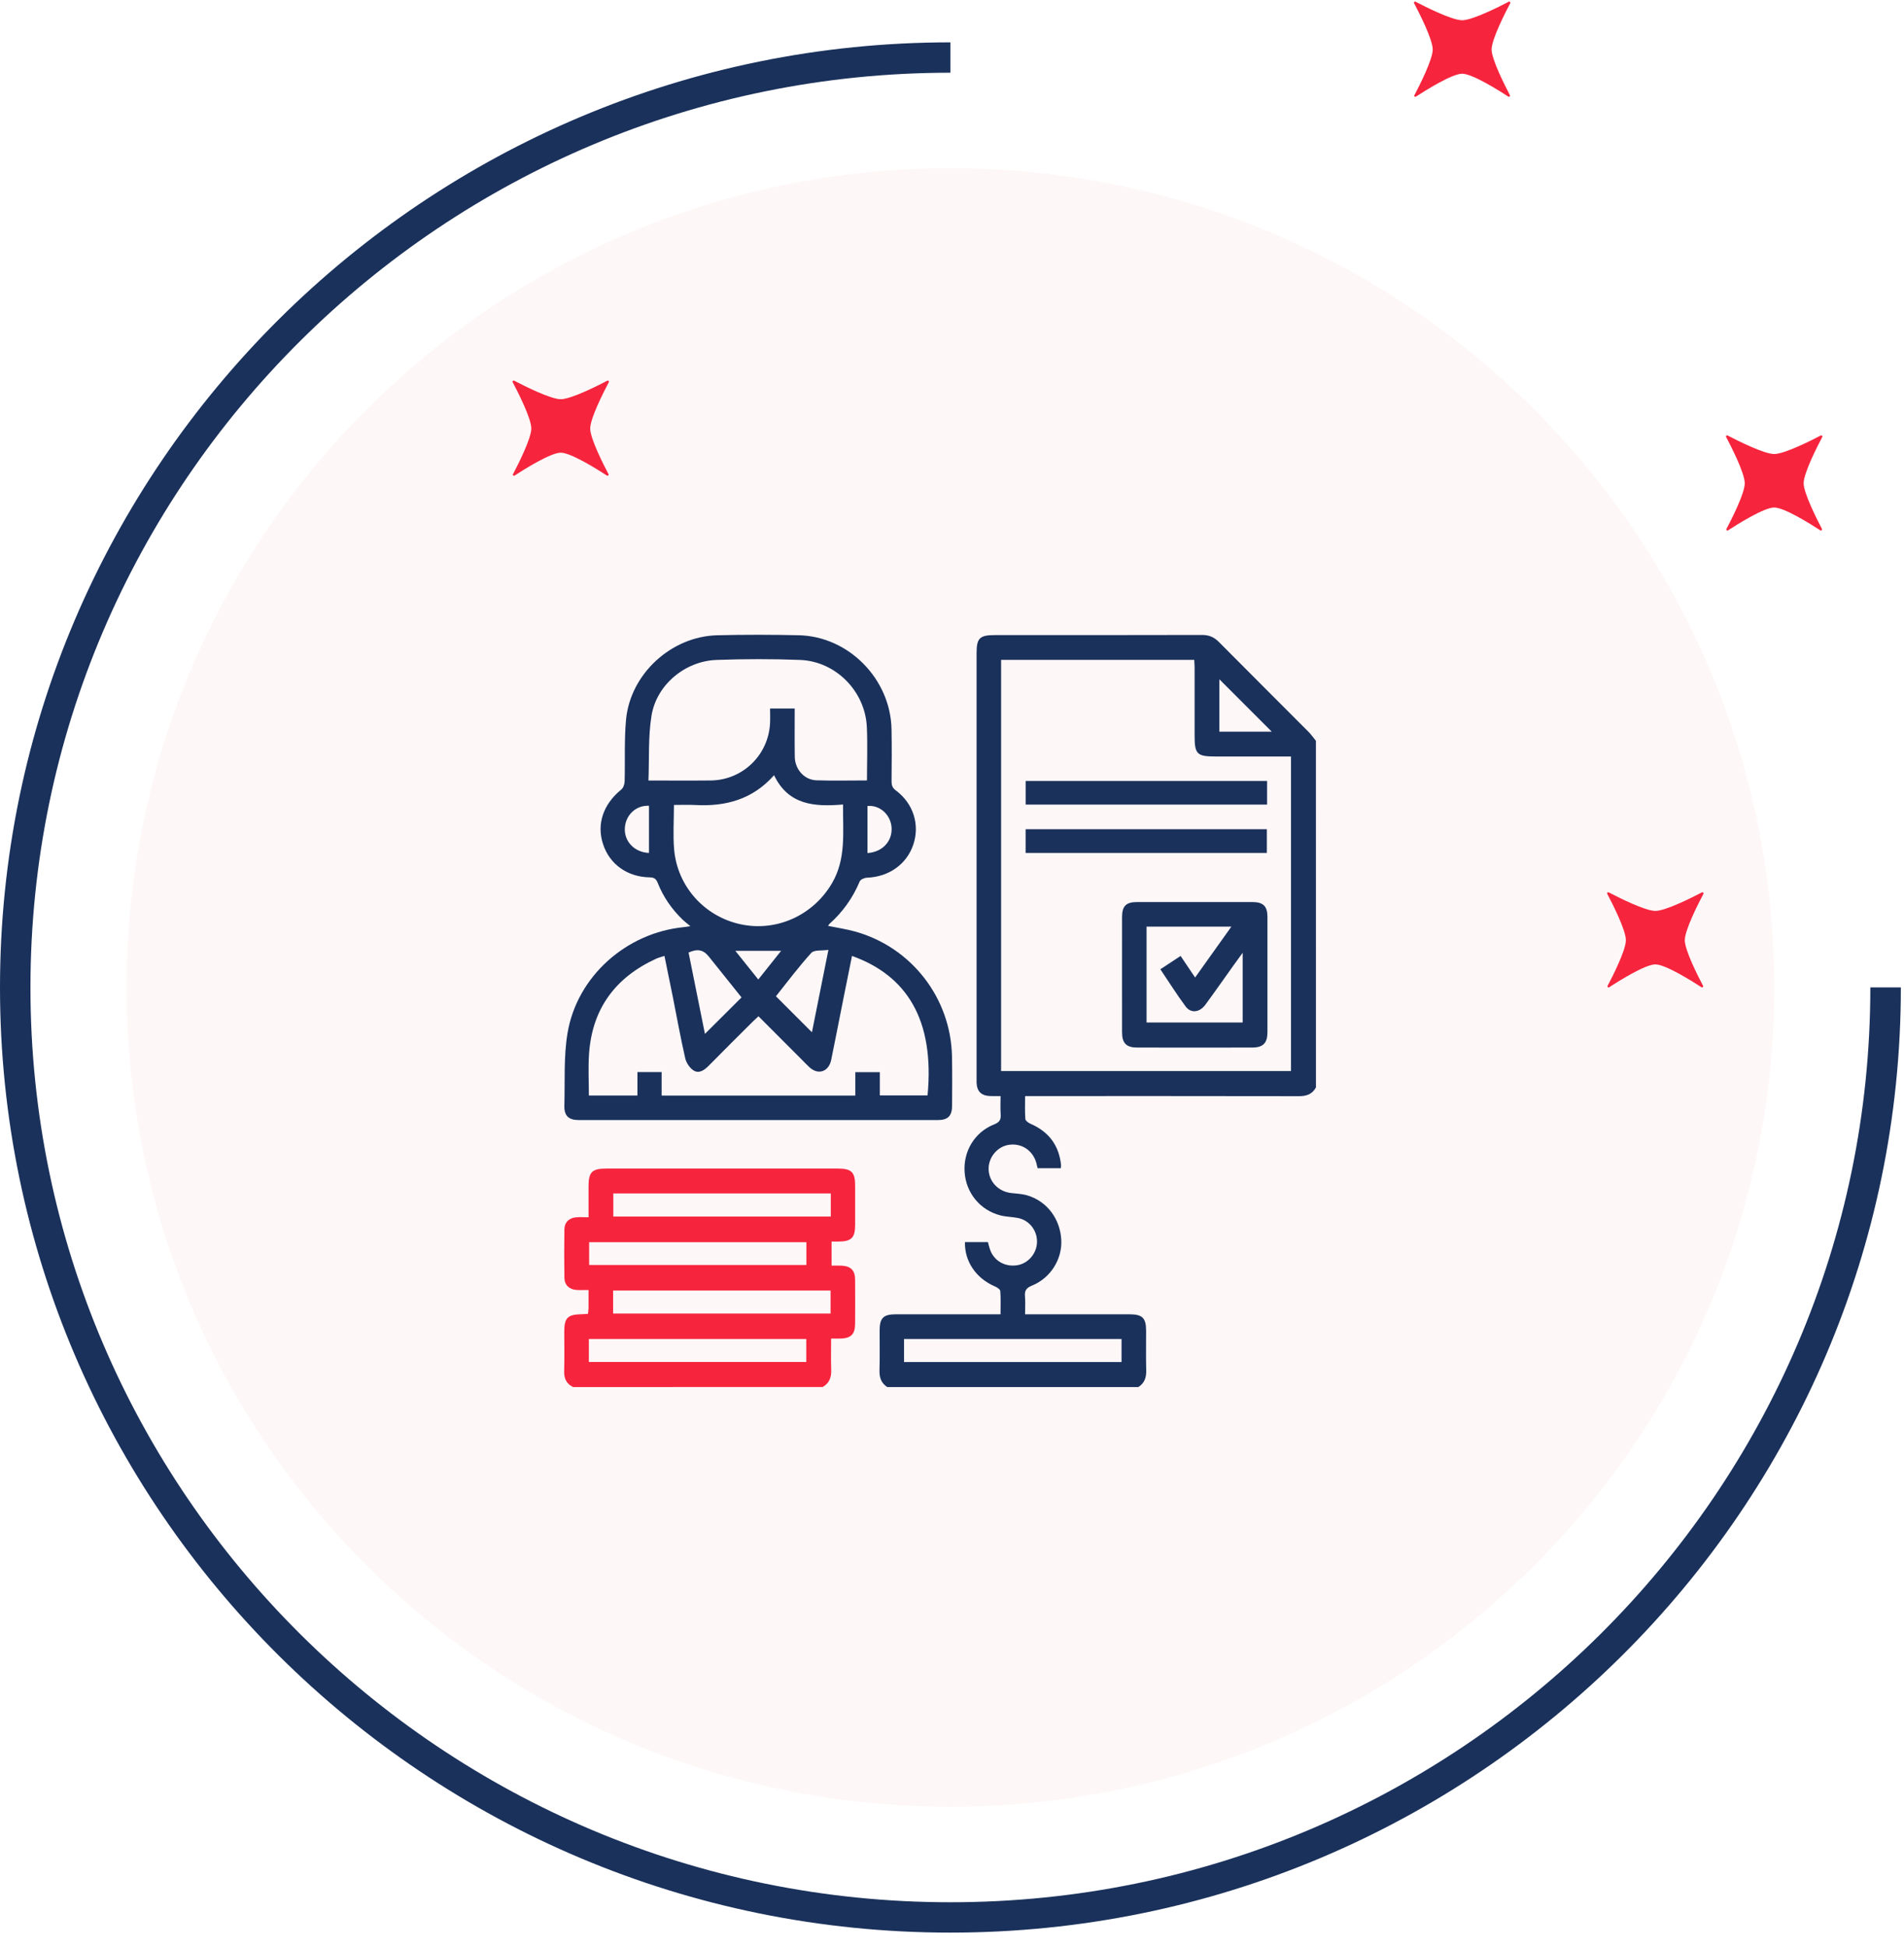
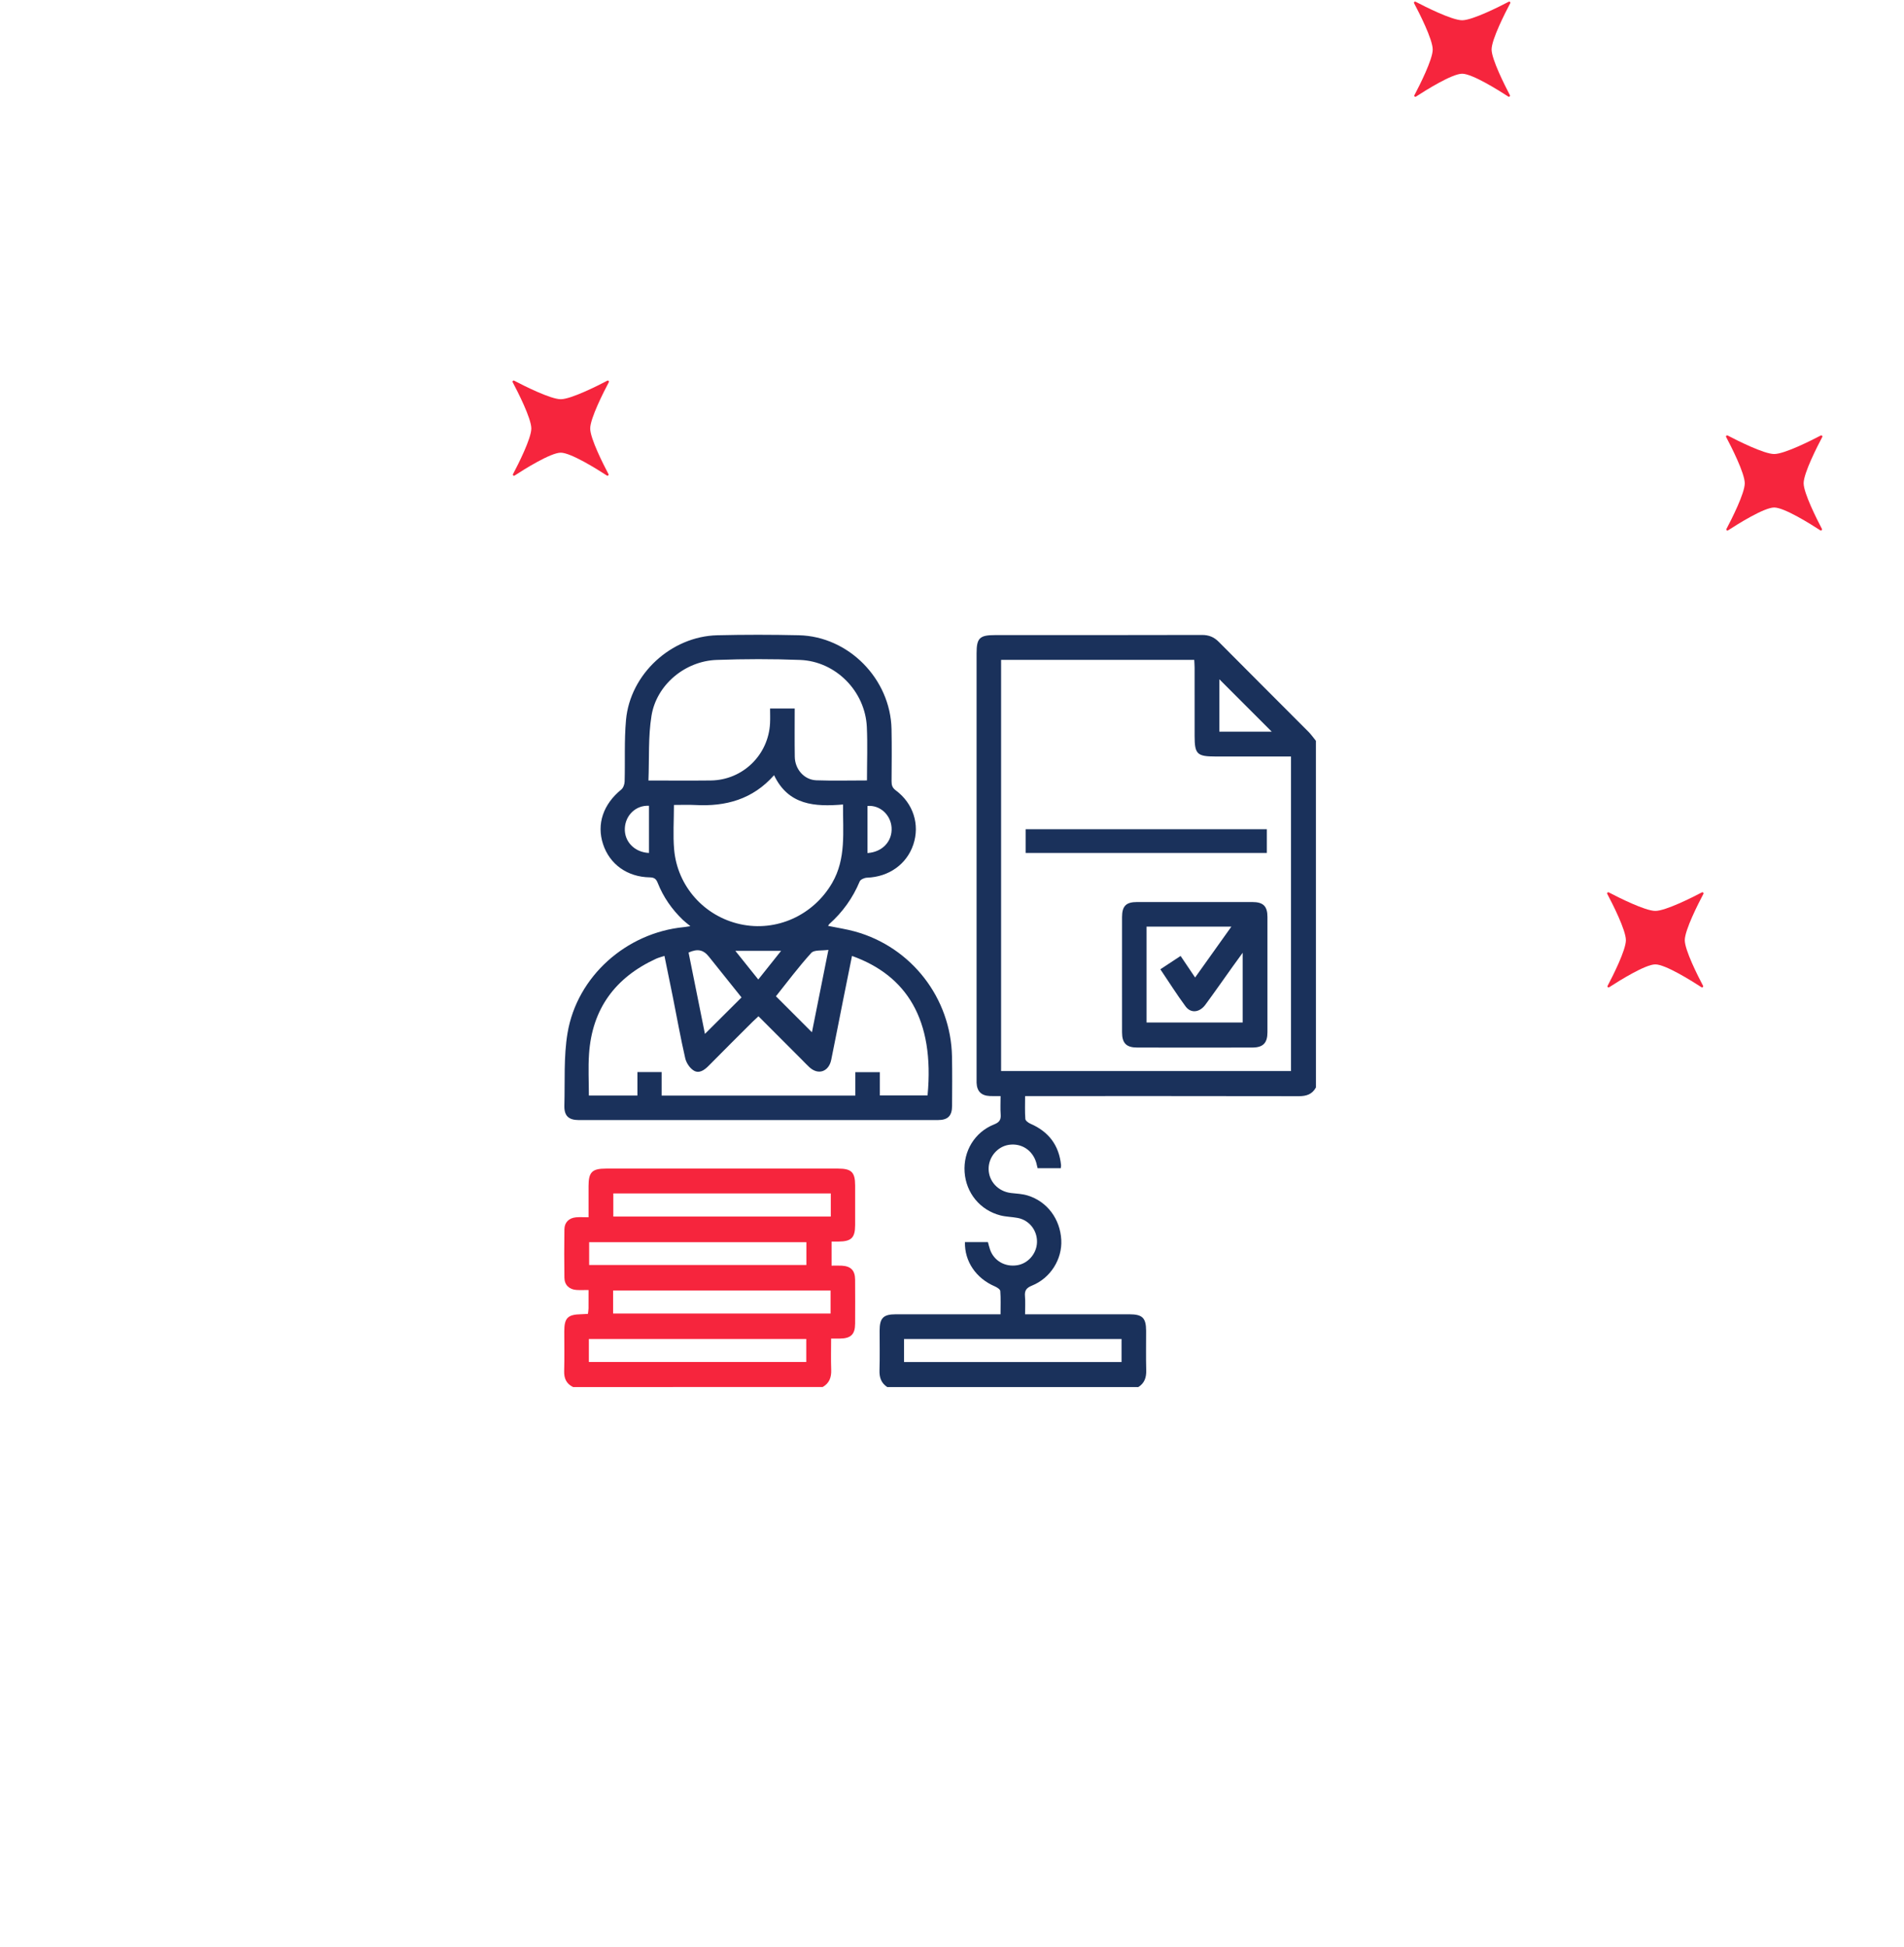
<svg xmlns="http://www.w3.org/2000/svg" width="135" height="138" viewBox="0 0 135 138" fill="none">
  <g opacity="0.48">
-     <path opacity="0.48" d="M67.386 128.081C99.645 128.081 125.797 102.079 125.797 70.004C125.797 37.928 99.645 11.926 67.386 11.926C35.126 11.926 8.975 37.928 8.975 70.004C8.975 102.079 35.126 128.081 67.386 128.081Z" fill="#FBD9DE" />
-   </g>
-   <path d="M67.386 137.004C30.226 137.004 0 106.946 0 70.003C0 33.061 30.231 3.002 67.386 3.002V5.155C31.421 5.155 2.159 34.25 2.159 70.009C2.159 105.769 31.421 134.852 67.386 134.852C103.351 134.852 132.613 105.757 132.613 69.998H134.777C134.777 106.946 104.546 137.004 67.386 137.004Z" fill="#1A315B" />
+     </g>
  <path d="M107.056 6.746C107.092 6.817 107.008 6.894 106.943 6.846C106.253 6.397 104.385 5.226 103.672 5.226C102.958 5.226 101.09 6.397 100.401 6.846C100.329 6.894 100.246 6.817 100.288 6.746C100.656 6.048 101.584 4.215 101.584 3.511C101.584 2.79 100.615 0.891 100.264 0.229C100.228 0.158 100.299 0.087 100.371 0.123C101.037 0.472 102.946 1.436 103.672 1.436C104.397 1.436 106.306 0.472 106.973 0.123C107.044 0.087 107.115 0.158 107.08 0.229C106.729 0.891 105.759 2.79 105.759 3.511C105.765 4.215 106.693 6.048 107.056 6.746Z" fill="#F6253D" />
  <path d="M129.181 37.496C129.216 37.567 129.133 37.644 129.068 37.597C128.378 37.148 126.51 35.977 125.797 35.977C125.083 35.977 123.215 37.148 122.525 37.597C122.454 37.644 122.371 37.567 122.412 37.496C122.781 36.799 123.709 34.965 123.709 34.262C123.709 33.54 122.74 31.642 122.389 30.98C122.353 30.909 122.424 30.838 122.496 30.873C123.162 31.222 125.071 32.186 125.797 32.186C126.522 32.186 128.431 31.222 129.098 30.873C129.169 30.838 129.24 30.909 129.205 30.98C128.854 31.642 127.884 33.54 127.884 34.262C127.89 34.965 128.818 36.799 129.181 37.496Z" fill="#F6253D" />
  <path d="M43.144 33.611C43.179 33.682 43.096 33.759 43.031 33.712C42.341 33.262 40.473 32.091 39.759 32.091C39.046 32.091 37.178 33.262 36.488 33.712C36.417 33.759 36.334 33.682 36.375 33.611C36.744 32.913 37.672 31.08 37.672 30.376C37.672 29.655 36.702 27.757 36.351 27.094C36.316 27.023 36.387 26.953 36.459 26.988C37.125 27.337 39.034 28.301 39.759 28.301C40.485 28.301 42.394 27.337 43.06 26.988C43.132 26.953 43.203 27.023 43.167 27.094C42.816 27.757 41.847 29.655 41.847 30.376C41.847 31.08 42.775 32.913 43.144 33.611Z" fill="#F6253D" />
  <path d="M120.753 69.886C120.789 69.957 120.706 70.033 120.64 69.986C119.95 69.537 118.083 68.366 117.369 68.366C116.655 68.366 114.788 69.537 114.098 69.986C114.026 70.033 113.943 69.957 113.985 69.886C114.354 69.188 115.281 67.355 115.281 66.651C115.281 65.929 114.312 64.031 113.961 63.369C113.925 63.298 113.997 63.227 114.068 63.262C114.734 63.611 116.643 64.575 117.369 64.575C118.095 64.575 120.004 63.611 120.67 63.262C120.741 63.227 120.813 63.298 120.777 63.369C120.426 64.031 119.457 65.929 119.457 66.651C119.457 67.355 120.384 69.188 120.753 69.886Z" fill="#F6253D" />
  <path d="M93.305 77.089C93.044 77.574 92.631 77.71 92.096 77.709C85.855 77.697 79.614 77.701 73.373 77.701C73.167 77.701 72.962 77.701 72.683 77.701C72.683 78.265 72.66 78.797 72.7 79.324C72.709 79.447 72.915 79.599 73.062 79.662C74.353 80.222 75.087 81.186 75.232 82.591C75.238 82.656 75.222 82.721 75.213 82.814C74.664 82.814 74.133 82.814 73.57 82.814C73.539 82.689 73.513 82.558 73.477 82.43C73.219 81.543 72.428 81.024 71.535 81.157C70.716 81.279 70.083 82.036 70.096 82.879C70.108 83.758 70.783 84.47 71.689 84.574C72.084 84.618 72.49 84.635 72.865 84.75C74.249 85.173 75.168 86.412 75.248 87.896C75.321 89.265 74.487 90.607 73.165 91.14C72.773 91.299 72.637 91.49 72.674 91.895C72.709 92.288 72.681 92.687 72.681 93.17C72.915 93.17 73.114 93.17 73.313 93.17C75.567 93.17 77.821 93.168 80.075 93.171C81.001 93.172 81.259 93.426 81.263 94.334C81.266 95.27 81.245 96.207 81.271 97.142C81.285 97.652 81.151 98.054 80.71 98.33C74.776 98.33 68.843 98.33 62.91 98.33C62.476 98.047 62.343 97.647 62.359 97.137C62.389 96.201 62.365 95.264 62.368 94.327C62.37 93.438 62.628 93.173 63.508 93.171C65.762 93.166 68.017 93.17 70.271 93.17C70.474 93.17 70.678 93.17 70.941 93.17C70.941 92.584 70.965 92.048 70.923 91.52C70.913 91.4 70.69 91.259 70.537 91.193C69.21 90.624 68.385 89.426 68.418 88.054C68.945 88.054 69.475 88.054 70.047 88.054C70.094 88.219 70.136 88.416 70.204 88.603C70.488 89.388 71.262 89.827 72.114 89.695C72.893 89.576 73.506 88.868 73.527 88.064C73.549 87.227 72.986 86.502 72.165 86.342C71.758 86.263 71.334 86.264 70.934 86.161C69.491 85.79 68.497 84.572 68.394 83.094C68.292 81.614 69.107 80.255 70.489 79.709C70.873 79.558 70.979 79.37 70.951 78.993C70.919 78.583 70.944 78.169 70.944 77.701C70.655 77.701 70.417 77.71 70.18 77.698C69.571 77.671 69.265 77.359 69.243 76.754C69.239 76.632 69.243 76.51 69.243 76.389C69.243 66.365 69.243 56.34 69.243 46.315C69.243 45.231 69.455 45.022 70.555 45.022C75.445 45.022 80.334 45.027 85.225 45.013C85.714 45.012 86.078 45.161 86.42 45.507C88.532 47.638 90.66 49.753 92.777 51.879C92.971 52.074 93.128 52.303 93.303 52.517C93.305 60.708 93.305 68.899 93.305 77.089ZM70.981 46.779C70.981 56.514 70.981 66.215 70.981 75.927C77.856 75.927 84.697 75.927 91.536 75.927C91.536 68.482 91.536 61.073 91.536 53.629C89.721 53.629 87.954 53.629 86.186 53.629C84.874 53.629 84.702 53.459 84.702 52.171C84.702 50.557 84.703 48.945 84.701 47.332C84.701 47.148 84.684 46.966 84.676 46.78C80.079 46.779 75.543 46.779 70.981 46.779ZM64.099 94.922C64.099 95.479 64.099 96.006 64.099 96.557C69.258 96.557 74.389 96.557 79.521 96.557C79.521 95.983 79.521 95.455 79.521 94.922C74.364 94.922 69.243 94.922 64.099 94.922ZM90.168 51.867C88.938 50.635 87.691 49.387 86.457 48.154C86.457 49.349 86.457 50.598 86.457 51.867C87.733 51.867 88.98 51.867 90.168 51.867Z" fill="#1A315B" />
  <path d="M40.633 98.329C40.156 98.096 39.984 97.714 40.001 97.186C40.029 96.25 40.008 95.313 40.009 94.376C40.011 93.429 40.255 93.185 41.211 93.167C41.363 93.164 41.516 93.15 41.687 93.14C41.703 92.993 41.726 92.875 41.728 92.757C41.733 92.343 41.73 91.93 41.73 91.449C41.413 91.449 41.142 91.464 40.872 91.446C40.36 91.413 40.025 91.093 40.018 90.58C40.001 89.435 40.001 88.29 40.018 87.145C40.025 86.655 40.338 86.346 40.834 86.298C41.107 86.272 41.383 86.294 41.73 86.294C41.73 85.515 41.728 84.792 41.73 84.069C41.733 83.09 41.984 82.841 42.97 82.841C48.452 82.84 53.934 82.84 59.416 82.841C60.372 82.841 60.631 83.097 60.632 84.035C60.633 84.971 60.634 85.909 60.632 86.846C60.63 87.749 60.367 88.007 59.448 88.016C59.296 88.017 59.144 88.016 58.961 88.016C58.961 88.589 58.961 89.118 58.961 89.722C59.208 89.722 59.444 89.712 59.679 89.724C60.33 89.76 60.624 90.059 60.63 90.709C60.638 91.75 60.636 92.79 60.631 93.832C60.627 94.598 60.33 94.884 59.548 94.892C59.361 94.894 59.175 94.892 58.929 94.892C58.929 95.662 58.909 96.385 58.935 97.107C58.955 97.64 58.805 98.056 58.329 98.328C52.431 98.329 46.532 98.329 40.633 98.329ZM58.906 84.604C53.738 84.604 48.617 84.604 43.486 84.604C43.486 85.174 43.486 85.715 43.486 86.243C48.644 86.243 53.763 86.243 58.906 86.243C58.906 85.687 58.906 85.173 58.906 84.604ZM43.472 93.118C48.628 93.118 53.759 93.118 58.891 93.118C58.891 92.539 58.891 92.011 58.891 91.485C53.731 91.485 48.609 91.485 43.472 91.485C43.472 92.046 43.472 92.576 43.472 93.118ZM57.175 88.058C52 88.058 46.88 88.058 41.773 88.058C41.773 88.626 41.773 89.154 41.773 89.676C46.934 89.676 52.049 89.676 57.175 89.676C57.175 89.115 57.175 88.6 57.175 88.058ZM41.752 96.553C46.889 96.553 52.019 96.553 57.167 96.553C57.167 96 57.167 95.471 57.167 94.923C52.018 94.923 46.897 94.923 41.752 94.923C41.752 95.47 41.752 95.986 41.752 96.553Z" fill="#F6253D" />
  <path d="M58.716 65.637C59.369 65.772 60.015 65.866 60.641 66.04C64.634 67.155 67.422 70.761 67.5 74.899C67.522 76.061 67.511 77.224 67.506 78.385C67.503 79.104 67.214 79.402 66.497 79.402C58.016 79.406 49.536 79.405 41.054 79.403C40.309 79.403 39.994 79.102 40.015 78.362C40.064 76.65 39.959 74.907 40.241 73.231C40.917 69.21 44.414 66.124 48.482 65.726C48.583 65.717 48.681 65.697 48.95 65.657C48.708 65.455 48.549 65.339 48.409 65.204C47.639 64.46 47.034 63.598 46.639 62.601C46.531 62.328 46.408 62.202 46.081 62.197C44.478 62.174 43.228 61.27 42.759 59.843C42.29 58.417 42.772 57.011 44.052 55.97C44.193 55.855 44.281 55.6 44.288 55.406C44.329 53.951 44.255 52.487 44.386 51.04C44.68 47.786 47.587 45.112 50.861 45.034C52.786 44.988 54.712 44.99 56.636 45.033C60.169 45.111 63.138 48.13 63.212 51.687C63.237 52.917 63.224 54.15 63.215 55.382C63.213 55.657 63.266 55.847 63.516 56.032C64.758 56.955 65.229 58.455 64.759 59.866C64.291 61.27 63.024 62.165 61.472 62.22C61.292 62.226 61.016 62.345 60.957 62.483C60.465 63.658 59.749 64.662 58.8 65.505C58.766 65.535 58.749 65.584 58.716 65.637ZM60.41 67.766C60.198 68.816 59.991 69.832 59.789 70.848C59.504 72.275 59.228 73.704 58.937 75.129C58.764 75.978 58.017 76.232 57.393 75.66C57.202 75.485 57.024 75.293 56.841 75.109C55.826 74.094 54.812 73.079 53.779 72.044C53.619 72.192 53.492 72.305 53.371 72.425C52.327 73.467 51.279 74.504 50.245 75.555C49.941 75.864 49.571 76.12 49.196 75.897C48.913 75.729 48.661 75.349 48.585 75.021C48.252 73.569 47.991 72.102 47.699 70.64C47.51 69.695 47.313 68.753 47.112 67.765C46.873 67.844 46.69 67.887 46.522 67.964C43.623 69.294 41.978 71.521 41.764 74.727C41.698 75.701 41.753 76.683 41.753 77.661C42.925 77.661 44.024 77.661 45.196 77.661C45.196 77.081 45.196 76.538 45.196 76C45.799 76 46.327 76 46.912 76C46.912 76.584 46.912 77.129 46.912 77.668C51.508 77.668 56.046 77.668 60.646 77.668C60.646 77.093 60.646 76.549 60.646 76.007C61.253 76.007 61.795 76.007 62.384 76.007C62.384 76.584 62.384 77.115 62.384 77.656C63.546 77.656 64.659 77.656 65.767 77.656C66.278 72.269 64.275 69.151 60.41 67.766ZM61.471 55.326C61.471 54.02 61.52 52.772 61.461 51.528C61.341 49.002 59.26 46.884 56.735 46.784C54.762 46.706 52.782 46.712 50.808 46.783C48.573 46.863 46.548 48.543 46.193 50.743C45.953 52.229 46.039 53.769 45.977 55.331C47.53 55.331 48.965 55.344 50.399 55.328C52.66 55.301 54.489 53.523 54.599 51.264C54.616 50.923 54.601 50.58 54.601 50.226C55.225 50.226 55.766 50.226 56.347 50.226C56.347 51.394 56.335 52.518 56.352 53.642C56.364 54.537 57.023 55.287 57.884 55.316C59.058 55.357 60.236 55.326 61.471 55.326ZM47.784 57.063C47.784 58.176 47.711 59.202 47.798 60.214C48.023 62.835 49.943 64.964 52.494 65.519C55.058 66.079 57.673 64.885 59.004 62.59C60.007 60.86 59.756 58.981 59.775 57.032C57.776 57.199 55.902 57.093 54.884 54.954C53.362 56.677 51.45 57.182 49.306 57.068C48.808 57.041 48.307 57.063 47.784 57.063ZM52.577 70.708C51.799 69.737 51.03 68.777 50.262 67.816C49.871 67.328 49.463 67.241 48.822 67.526C49.207 69.438 49.593 71.356 49.982 73.293C50.877 72.403 51.709 71.573 52.577 70.708ZM58.737 67.337C58.278 67.407 57.729 67.324 57.524 67.551C56.609 68.559 55.792 69.656 55.017 70.626C55.896 71.506 56.73 72.339 57.569 73.178C57.942 71.313 58.327 69.388 58.737 67.337ZM61.506 57.136C61.506 58.245 61.506 59.358 61.506 60.472C62.559 60.41 63.284 59.636 63.215 58.659C63.152 57.757 62.384 57.054 61.506 57.136ZM46.016 57.122C45.098 57.071 44.352 57.777 44.303 58.708C44.253 59.658 44.995 60.425 46.016 60.465C46.016 59.349 46.016 58.234 46.016 57.122ZM52.138 67.406C52.72 68.132 53.231 68.769 53.765 69.437C54.321 68.74 54.827 68.106 55.384 67.406C54.252 67.406 53.255 67.406 52.138 67.406Z" fill="#1A315B" />
  <path d="M79.556 69.124C79.556 67.753 79.553 66.383 79.557 65.013C79.559 64.23 79.838 63.947 80.621 63.946C83.344 63.941 86.066 63.941 88.79 63.946C89.571 63.947 89.865 64.239 89.866 65.007C89.869 67.73 89.869 70.455 89.866 73.178C89.865 73.942 89.556 74.26 88.795 74.261C86.072 74.267 83.35 74.267 80.626 74.261C79.86 74.26 79.559 73.95 79.557 73.183C79.554 71.83 79.556 70.478 79.556 69.124ZM88.109 67.543C87.808 67.958 87.604 68.237 87.402 68.519C86.758 69.421 86.123 70.332 85.466 71.224C85.057 71.78 84.438 71.854 84.065 71.35C83.439 70.504 82.878 69.61 82.273 68.713C82.77 68.385 83.225 68.085 83.708 67.767C84.061 68.29 84.383 68.77 84.737 69.296C85.611 68.07 86.446 66.899 87.308 65.689C85.237 65.689 83.272 65.689 81.295 65.689C81.295 67.979 81.295 70.224 81.295 72.485C83.586 72.485 85.846 72.485 88.109 72.485C88.109 70.865 88.109 69.281 88.109 67.543Z" fill="#1A315B" />
-   <path d="M89.84 57.039C84.124 57.039 78.443 57.039 72.722 57.039C72.722 56.481 72.722 55.939 72.722 55.364C78.423 55.364 84.117 55.364 89.84 55.364C89.84 55.915 89.84 56.446 89.84 57.039Z" fill="#1A315B" />
  <path d="M72.72 58.785C78.44 58.785 84.109 58.785 89.823 58.785C89.823 59.334 89.823 59.878 89.823 60.464C84.145 60.464 78.452 60.464 72.72 60.464C72.72 59.918 72.72 59.376 72.72 58.785Z" fill="#1A315B" />
</svg>